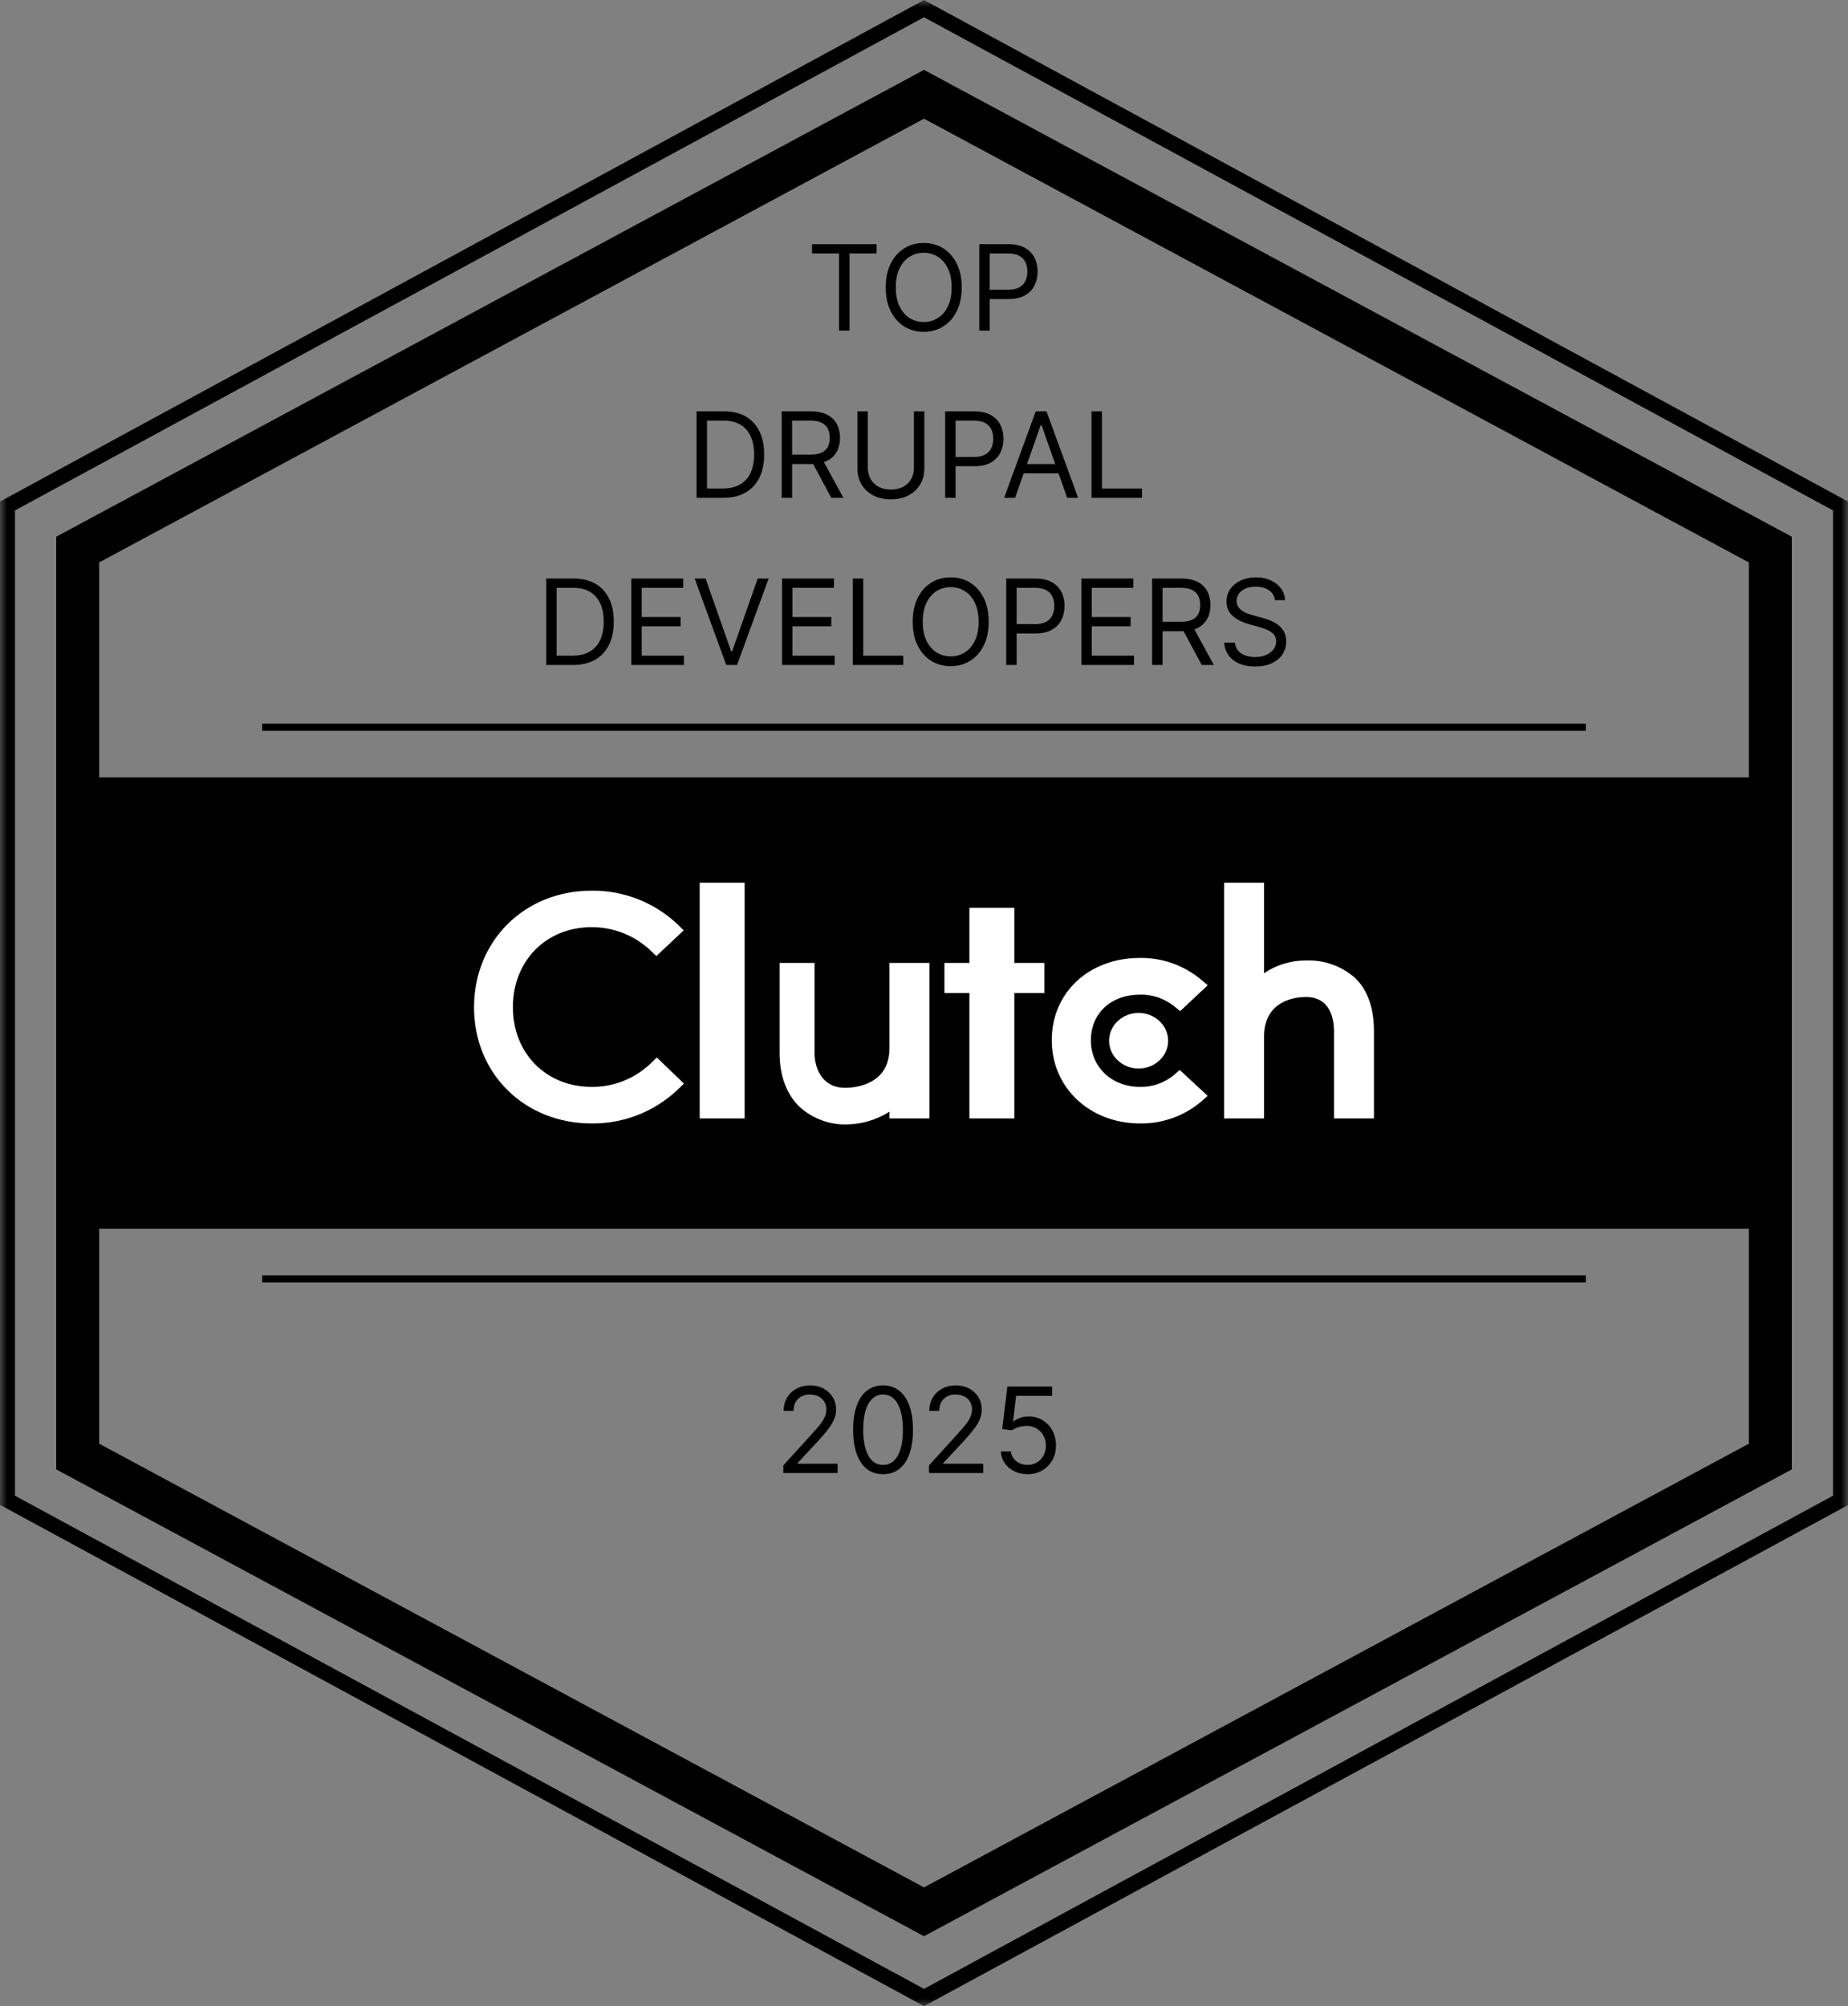
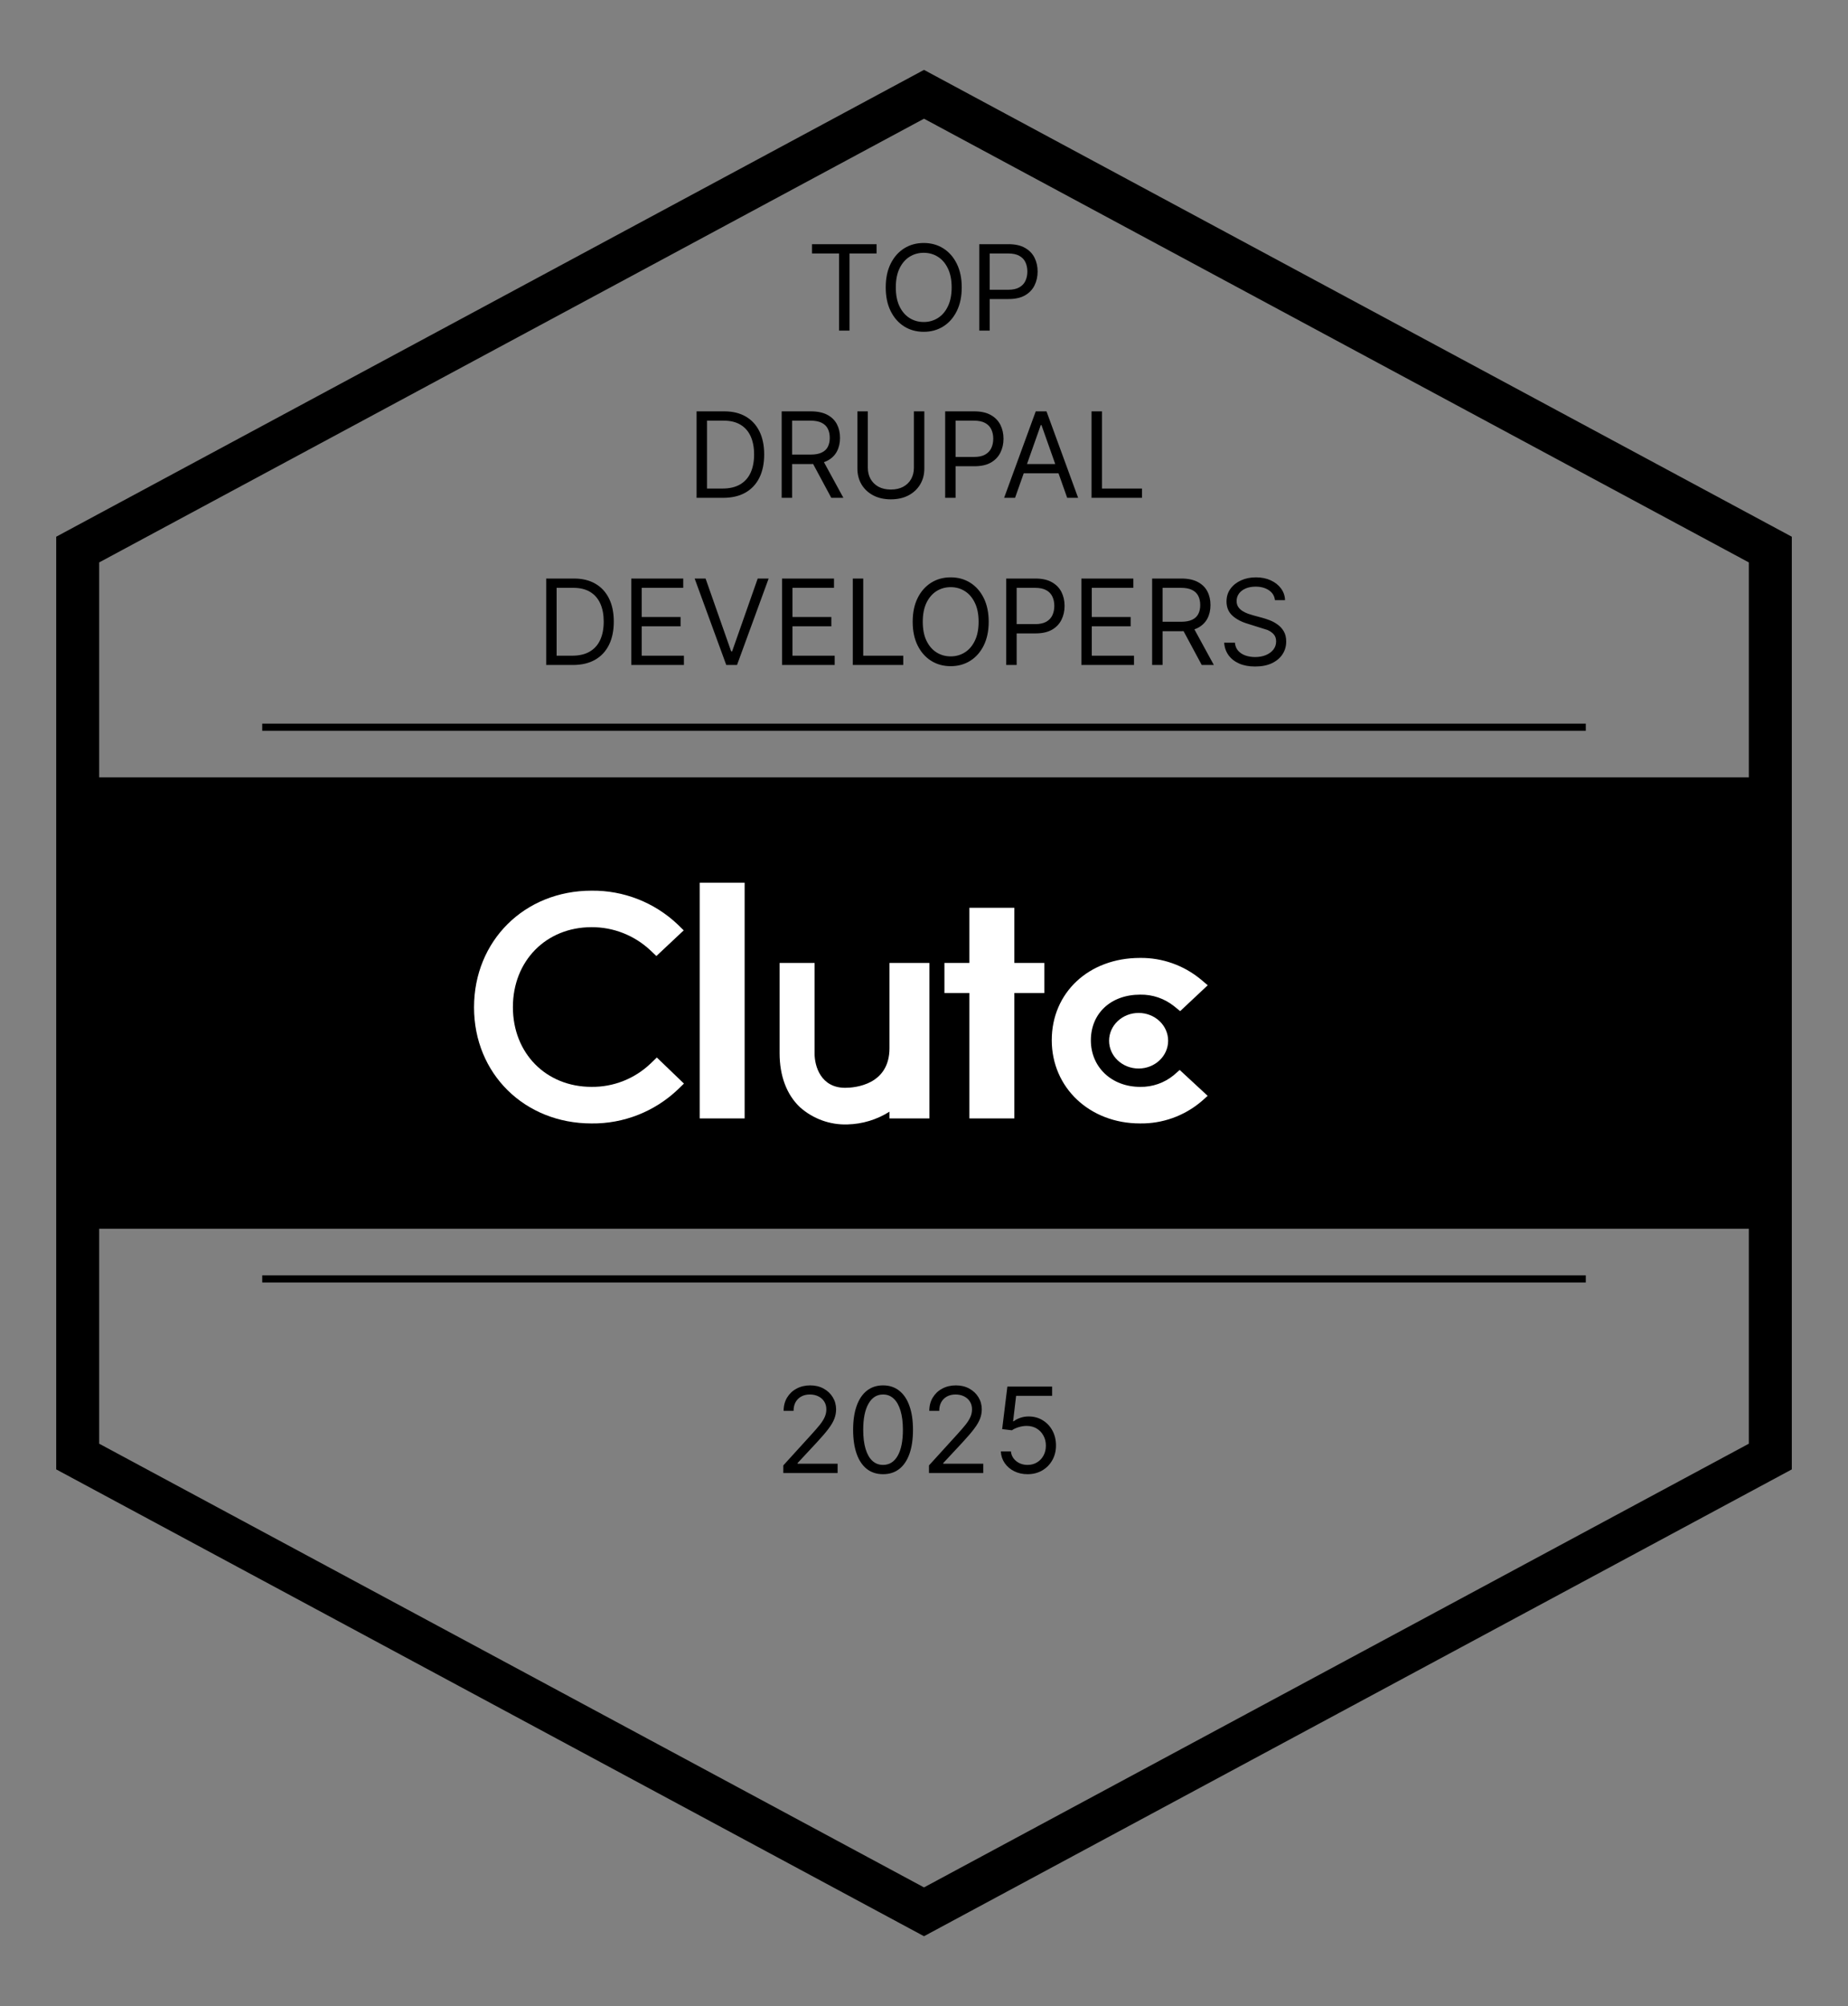
<svg xmlns="http://www.w3.org/2000/svg" width="129" height="140" viewBox="0 0 129 140" fill="none">
  <rect x="0" y="0" width="129" height="140" fill="#808080" stroke="none" />
  <g clip-path="url(#clip0_445_2033)">
    <mask id="mask0_445_2033" style="mask-type:luminance" maskUnits="userSpaceOnUse" x="0" y="0" width="129" height="140">
      <path d="M129 0H0V140H129V0Z" fill="white" />
    </mask>
    <g mask="url(#mask0_445_2033)">
-       <path d="M64.5 140L64.256 139.866L0 105.017V35L0.275 34.853L64.5 0L64.744 0.134L129 35V105.035L64.5 140ZM1.046 104.38L64.5 138.796L127.954 104.38V35.62L64.5 1.204L1.046 35.62V104.38Z" fill="black" />
      <path d="M123.577 38.352V101.647L64.5 133.418L5.424 101.647V38.352L64.5 6.58L123.577 38.352Z" stroke="black" stroke-width="3" />
      <path d="M123.771 54.25H5.23V85.75H123.771V54.25Z" fill="black" />
      <path d="M18.305 89.25H110.697" stroke="black" stroke-width="0.5" stroke-miterlimit="10" />
      <path d="M18.305 50.75H110.697" stroke="black" stroke-width="0.5" stroke-miterlimit="10" />
      <path d="M51.98 61.6H48.842V78.05H51.98V61.6Z" fill="white" />
      <path d="M62.09 73.149C62.09 75.711 59.674 75.914 58.998 75.914C57.303 75.914 56.861 74.416 56.861 73.513V67.199H54.42V73.499C54.42 75.088 54.918 76.4 55.846 77.273C56.758 78.082 57.944 78.511 59.161 78.469C60.2 78.443 61.212 78.136 62.09 77.58V78.049H64.879V67.199H62.09V73.149Z" fill="white" />
      <path d="M70.807 63.35H67.669V67.2H65.926V69.3H67.669V78.05H70.807V69.3H72.899V67.2H70.807V63.35Z" fill="white" />
      <path d="M81.933 75.034C81.273 75.574 80.445 75.863 79.593 75.849C77.606 75.849 76.148 74.48 76.148 72.601C76.148 70.721 77.542 69.412 79.593 69.412C80.448 69.396 81.281 69.68 81.95 70.213L82.382 70.563L84.306 68.757L83.825 68.351C82.63 67.362 81.123 66.829 79.575 66.85C76.008 66.85 73.418 69.269 73.418 72.59C73.418 75.911 76.072 78.4 79.575 78.4C81.131 78.425 82.644 77.887 83.839 76.885L84.302 76.475L82.35 74.669L81.931 75.034H81.933Z" fill="white" />
-       <path d="M94.563 68.221C93.633 67.413 92.435 66.987 91.206 67.027C90.15 67.014 89.115 67.324 88.238 67.916V61.6H85.449V78.05H88.238V72.345C88.238 69.783 90.48 69.576 91.157 69.576C92.851 69.576 93.12 71.077 93.12 71.98V78.05H95.909V71.995C95.909 70.405 95.504 69.096 94.563 68.221Z" fill="white" />
      <path d="M79.481 74.568C80.619 74.568 81.542 73.7 81.542 72.629C81.542 71.558 80.619 70.689 79.481 70.689C78.343 70.689 77.42 71.558 77.42 72.629C77.42 73.7 78.343 74.568 79.481 74.568Z" fill="white" />
      <path d="M45.401 74.232C44.293 75.284 42.82 75.865 41.293 75.848C38.114 75.848 35.803 73.503 35.803 70.283C35.803 67.063 38.114 64.704 41.293 64.704C42.811 64.696 44.275 65.271 45.387 66.308L45.819 66.717L47.727 64.926L47.308 64.516C45.685 62.975 43.527 62.13 41.293 62.157C36.611 62.157 33.09 65.657 33.09 70.298C33.09 74.938 36.625 78.401 41.293 78.401C43.535 78.427 45.699 77.574 47.325 76.025L47.743 75.619L45.85 73.799L45.401 74.233V74.232Z" fill="white" />
      <path d="M56.682 17.688V17.04H61.189V17.688H59.3V23.073H58.572V17.688H56.682ZM67.134 20.056C67.134 20.693 67.019 21.243 66.79 21.706C66.561 22.17 66.248 22.527 65.848 22.779C65.449 23.03 64.993 23.156 64.481 23.156C63.968 23.156 63.512 23.03 63.113 22.779C62.714 22.527 62.4 22.17 62.171 21.706C61.942 21.243 61.828 20.693 61.828 20.056C61.828 19.42 61.942 18.87 62.171 18.407C62.4 17.943 62.714 17.586 63.113 17.334C63.512 17.083 63.968 16.957 64.481 16.957C64.993 16.957 65.449 17.083 65.848 17.334C66.248 17.586 66.561 17.943 66.79 18.407C67.019 18.87 67.134 19.42 67.134 20.056ZM66.43 20.056C66.43 19.534 66.342 19.093 66.168 18.734C65.996 18.374 65.762 18.102 65.467 17.918C65.173 17.733 64.845 17.641 64.481 17.641C64.117 17.641 63.787 17.733 63.492 17.918C63.198 18.102 62.964 18.374 62.79 18.734C62.618 19.093 62.532 19.534 62.532 20.056C62.532 20.579 62.618 21.02 62.79 21.379C62.964 21.739 63.198 22.011 63.492 22.195C63.787 22.38 64.117 22.472 64.481 22.472C64.845 22.472 65.173 22.38 65.467 22.195C65.762 22.011 65.996 21.739 66.168 21.379C66.342 21.02 66.43 20.579 66.43 20.056ZM68.358 23.073V17.04H70.388C70.86 17.04 71.245 17.125 71.545 17.296C71.846 17.465 72.069 17.694 72.214 17.982C72.359 18.271 72.431 18.593 72.431 18.949C72.431 19.304 72.359 19.627 72.214 19.918C72.071 20.209 71.85 20.44 71.551 20.613C71.251 20.784 70.868 20.869 70.4 20.869H68.945V20.221H70.377C70.7 20.221 70.959 20.165 71.154 20.053C71.35 19.942 71.492 19.79 71.58 19.6C71.67 19.407 71.715 19.19 71.715 18.949C71.715 18.707 71.67 18.491 71.58 18.3C71.492 18.11 71.349 17.961 71.151 17.853C70.954 17.743 70.692 17.688 70.365 17.688H69.085V23.073H68.358Z" fill="black" />
      <path d="M50.48 34.741H48.625V28.707H50.562C51.145 28.707 51.644 28.828 52.059 29.069C52.473 29.309 52.791 29.654 53.012 30.103C53.233 30.551 53.344 31.087 53.344 31.712C53.344 32.34 53.233 32.882 53.01 33.335C52.786 33.787 52.462 34.135 52.035 34.378C51.609 34.62 51.09 34.741 50.48 34.741ZM49.353 34.093H50.433C50.93 34.093 51.342 33.996 51.668 33.804C51.995 33.611 52.239 33.337 52.399 32.982C52.56 32.626 52.64 32.203 52.64 31.712C52.64 31.225 52.56 30.806 52.402 30.454C52.244 30.101 52.007 29.829 51.692 29.641C51.377 29.45 50.985 29.355 50.515 29.355H49.353V34.093ZM54.565 34.741V28.707H56.596C57.065 28.707 57.451 28.788 57.752 28.948C58.053 29.108 58.276 29.327 58.421 29.605C58.566 29.884 58.638 30.202 58.638 30.557C58.638 30.913 58.566 31.228 58.421 31.503C58.276 31.778 58.054 31.994 57.755 32.151C57.456 32.306 57.073 32.384 56.608 32.384H54.964V31.724H56.584C56.905 31.724 57.163 31.677 57.359 31.582C57.556 31.488 57.699 31.355 57.787 31.182C57.877 31.007 57.922 30.799 57.922 30.557C57.922 30.316 57.877 30.104 57.787 29.924C57.697 29.743 57.553 29.604 57.356 29.505C57.158 29.405 56.897 29.355 56.572 29.355H55.293V34.741H54.565ZM57.394 32.03L58.873 34.741H58.028L56.572 32.03H57.394ZM63.795 28.707H64.523V32.702C64.523 33.114 64.426 33.483 64.233 33.807C64.041 34.129 63.77 34.383 63.42 34.57C63.07 34.754 62.659 34.847 62.187 34.847C61.716 34.847 61.305 34.754 60.955 34.57C60.604 34.383 60.333 34.129 60.139 33.807C59.947 33.483 59.851 33.114 59.851 32.702V28.707H60.579V32.643C60.579 32.938 60.644 33.2 60.773 33.43C60.902 33.657 61.086 33.837 61.325 33.969C61.565 34.098 61.853 34.163 62.187 34.163C62.522 34.163 62.809 34.098 63.05 33.969C63.291 33.837 63.475 33.657 63.602 33.43C63.731 33.2 63.795 32.938 63.795 32.643V28.707ZM65.977 34.741V28.707H68.007C68.479 28.707 68.865 28.793 69.164 28.963C69.465 29.132 69.688 29.361 69.833 29.65C69.978 29.939 70.05 30.261 70.05 30.616C70.05 30.971 69.978 31.295 69.833 31.585C69.69 31.876 69.469 32.108 69.17 32.281C68.87 32.452 68.487 32.537 68.019 32.537H66.564V31.889H67.996C68.319 31.889 68.578 31.833 68.773 31.721C68.969 31.609 69.111 31.458 69.199 31.267C69.289 31.075 69.334 30.858 69.334 30.616C69.334 30.375 69.289 30.159 69.199 29.968C69.111 29.777 68.968 29.628 68.771 29.52C68.573 29.41 68.311 29.355 67.984 29.355H66.704V34.741H65.977ZM70.856 34.741H70.093L72.3 28.707H73.051L75.258 34.741H74.495L72.699 29.662H72.652L70.856 34.741ZM71.138 32.384H74.213V33.032H71.138V32.384ZM76.194 34.741V28.707H76.922V34.093H79.716V34.741H76.194Z" fill="black" />
-       <path d="M39.982 46.407H38.127V40.374H40.064C40.647 40.374 41.146 40.494 41.561 40.736C41.975 40.975 42.293 41.32 42.514 41.77C42.736 42.218 42.846 42.754 42.846 43.379C42.846 44.007 42.734 44.548 42.511 45.002C42.288 45.454 41.964 45.801 41.537 46.045C41.111 46.286 40.592 46.407 39.982 46.407ZM38.855 45.759H39.935C40.432 45.759 40.844 45.663 41.17 45.47C41.497 45.278 41.741 45.004 41.901 44.648C42.062 44.293 42.142 43.87 42.142 43.379C42.142 42.892 42.063 42.472 41.904 42.121C41.745 41.767 41.509 41.496 41.194 41.307C40.879 41.117 40.486 41.022 40.017 41.022H38.855V45.759ZM44.067 46.407V40.374H47.694V41.022H44.795V43.06H47.507V43.709H44.795V45.759H47.741V46.407H44.067ZM49.253 40.374L51.037 45.453H51.107L52.892 40.374H53.655L51.448 46.407H50.697L48.49 40.374H49.253ZM54.591 46.407V40.374H58.218V41.022H55.319V43.06H58.031V43.709H55.319V45.759H58.265V46.407H54.591ZM59.53 46.407V40.374H60.258V45.759H63.052V46.407H59.53ZM69.016 43.39C69.016 44.027 68.901 44.577 68.673 45.04C68.444 45.504 68.13 45.861 67.731 46.113C67.331 46.364 66.876 46.49 66.363 46.49C65.85 46.49 65.394 46.364 64.995 46.113C64.596 45.861 64.282 45.504 64.053 45.04C63.824 44.577 63.71 44.027 63.71 43.39C63.71 42.754 63.824 42.204 64.053 41.74C64.282 41.277 64.596 40.92 64.995 40.668C65.394 40.417 65.85 40.291 66.363 40.291C66.876 40.291 67.331 40.417 67.731 40.668C68.13 40.92 68.444 41.277 68.673 41.74C68.901 42.204 69.016 42.754 69.016 43.39ZM68.312 43.39C68.312 42.868 68.225 42.427 68.05 42.068C67.878 41.708 67.644 41.436 67.349 41.251C67.056 41.067 66.727 40.975 66.363 40.975C65.999 40.975 65.669 41.067 65.374 41.251C65.081 41.436 64.847 41.708 64.672 42.068C64.5 42.427 64.414 42.868 64.414 43.39C64.414 43.913 64.5 44.354 64.672 44.713C64.847 45.073 65.081 45.345 65.374 45.529C65.669 45.714 65.999 45.806 66.363 45.806C66.727 45.806 67.056 45.714 67.349 45.529C67.644 45.345 67.878 45.073 68.05 44.713C68.225 44.354 68.312 43.913 68.312 43.39ZM70.24 46.407V40.374H72.271C72.742 40.374 73.128 40.459 73.427 40.63C73.728 40.799 73.951 41.028 74.096 41.316C74.241 41.605 74.313 41.927 74.313 42.283C74.313 42.638 74.241 42.961 74.096 43.252C73.953 43.543 73.732 43.774 73.433 43.947C73.133 44.118 72.75 44.203 72.282 44.203H70.827V43.555H72.259C72.582 43.555 72.841 43.499 73.037 43.388C73.232 43.276 73.374 43.124 73.462 42.934C73.552 42.741 73.597 42.524 73.597 42.283C73.597 42.041 73.552 41.825 73.462 41.635C73.374 41.444 73.231 41.295 73.034 41.187C72.836 41.077 72.574 41.022 72.247 41.022H70.968V46.407H70.24ZM75.486 46.407V40.374H79.113V41.022H76.213V43.06H78.925V43.709H76.213V45.759H79.16V46.407H75.486ZM80.425 46.407V40.374H82.456C82.925 40.374 83.311 40.454 83.612 40.615C83.913 40.774 84.136 40.993 84.281 41.272C84.426 41.551 84.498 41.868 84.498 42.224C84.498 42.579 84.426 42.895 84.281 43.169C84.136 43.444 83.914 43.66 83.615 43.818C83.316 43.973 82.933 44.05 82.467 44.05H80.824V43.39H82.444C82.765 43.39 83.023 43.343 83.219 43.249C83.416 43.155 83.559 43.021 83.647 42.848C83.737 42.673 83.782 42.465 83.782 42.224C83.782 41.982 83.737 41.771 83.647 41.59C83.557 41.41 83.413 41.27 83.216 41.172C83.018 41.072 82.757 41.022 82.432 41.022H81.153V46.407H80.425ZM83.254 43.697L84.733 46.407H83.888L82.432 43.697H83.254ZM88.998 41.882C88.963 41.583 88.82 41.352 88.57 41.187C88.319 41.022 88.012 40.939 87.648 40.939C87.382 40.939 87.149 40.983 86.95 41.069C86.752 41.155 86.597 41.274 86.486 41.425C86.376 41.577 86.322 41.748 86.322 41.941C86.322 42.102 86.36 42.24 86.436 42.356C86.514 42.47 86.614 42.566 86.735 42.642C86.857 42.717 86.984 42.779 87.117 42.828C87.25 42.875 87.372 42.913 87.484 42.943L88.094 43.108C88.251 43.149 88.425 43.206 88.616 43.279C88.81 43.351 88.995 43.45 89.171 43.576C89.349 43.7 89.496 43.859 89.611 44.053C89.727 44.248 89.784 44.486 89.784 44.769C89.784 45.095 89.7 45.39 89.529 45.653C89.361 45.916 89.114 46.125 88.79 46.281C88.467 46.436 88.075 46.513 87.613 46.513C87.182 46.513 86.81 46.444 86.495 46.304C86.182 46.165 85.935 45.97 85.755 45.721C85.577 45.471 85.476 45.182 85.453 44.852H86.204C86.224 45.08 86.3 45.268 86.433 45.417C86.568 45.565 86.738 45.675 86.944 45.747C87.151 45.818 87.374 45.853 87.613 45.853C87.891 45.853 88.14 45.808 88.361 45.718C88.582 45.626 88.757 45.498 88.886 45.335C89.016 45.17 89.08 44.977 89.08 44.757C89.08 44.557 89.025 44.394 88.913 44.268C88.801 44.143 88.655 44.04 88.473 43.962C88.291 43.883 88.094 43.815 87.883 43.756L87.143 43.544C86.674 43.408 86.302 43.215 86.028 42.963C85.754 42.712 85.617 42.383 85.617 41.976C85.617 41.638 85.708 41.344 85.89 41.092C86.074 40.839 86.32 40.643 86.63 40.503C86.941 40.362 87.288 40.291 87.671 40.291C88.059 40.291 88.403 40.361 88.704 40.5C89.006 40.638 89.245 40.826 89.421 41.066C89.599 41.306 89.693 41.578 89.702 41.882H88.998Z" fill="black" />
+       <path d="M39.982 46.407H38.127V40.374H40.064C40.647 40.374 41.146 40.494 41.561 40.736C41.975 40.975 42.293 41.32 42.514 41.77C42.736 42.218 42.846 42.754 42.846 43.379C42.846 44.007 42.734 44.548 42.511 45.002C42.288 45.454 41.964 45.801 41.537 46.045C41.111 46.286 40.592 46.407 39.982 46.407ZM38.855 45.759H39.935C40.432 45.759 40.844 45.663 41.17 45.47C41.497 45.278 41.741 45.004 41.901 44.648C42.062 44.293 42.142 43.87 42.142 43.379C42.142 42.892 42.063 42.472 41.904 42.121C41.745 41.767 41.509 41.496 41.194 41.307C40.879 41.117 40.486 41.022 40.017 41.022H38.855V45.759ZM44.067 46.407V40.374H47.694V41.022H44.795V43.06H47.507V43.709H44.795V45.759H47.741V46.407H44.067ZM49.253 40.374L51.037 45.453H51.107L52.892 40.374H53.655L51.448 46.407H50.697L48.49 40.374H49.253ZM54.591 46.407V40.374H58.218V41.022H55.319V43.06H58.031V43.709H55.319V45.759H58.265V46.407H54.591ZM59.53 46.407V40.374H60.258V45.759H63.052V46.407H59.53ZM69.016 43.39C69.016 44.027 68.901 44.577 68.673 45.04C68.444 45.504 68.13 45.861 67.731 46.113C67.331 46.364 66.876 46.49 66.363 46.49C65.85 46.49 65.394 46.364 64.995 46.113C64.596 45.861 64.282 45.504 64.053 45.04C63.824 44.577 63.71 44.027 63.71 43.39C63.71 42.754 63.824 42.204 64.053 41.74C64.282 41.277 64.596 40.92 64.995 40.668C65.394 40.417 65.85 40.291 66.363 40.291C66.876 40.291 67.331 40.417 67.731 40.668C68.13 40.92 68.444 41.277 68.673 41.74C68.901 42.204 69.016 42.754 69.016 43.39ZM68.312 43.39C68.312 42.868 68.225 42.427 68.05 42.068C67.878 41.708 67.644 41.436 67.349 41.251C67.056 41.067 66.727 40.975 66.363 40.975C65.999 40.975 65.669 41.067 65.374 41.251C65.081 41.436 64.847 41.708 64.672 42.068C64.5 42.427 64.414 42.868 64.414 43.39C64.414 43.913 64.5 44.354 64.672 44.713C64.847 45.073 65.081 45.345 65.374 45.529C65.669 45.714 65.999 45.806 66.363 45.806C66.727 45.806 67.056 45.714 67.349 45.529C67.644 45.345 67.878 45.073 68.05 44.713C68.225 44.354 68.312 43.913 68.312 43.39ZM70.24 46.407V40.374H72.271C72.742 40.374 73.128 40.459 73.427 40.63C73.728 40.799 73.951 41.028 74.096 41.316C74.241 41.605 74.313 41.927 74.313 42.283C74.313 42.638 74.241 42.961 74.096 43.252C73.953 43.543 73.732 43.774 73.433 43.947C73.133 44.118 72.75 44.203 72.282 44.203H70.827V43.555H72.259C72.582 43.555 72.841 43.499 73.037 43.388C73.232 43.276 73.374 43.124 73.462 42.934C73.552 42.741 73.597 42.524 73.597 42.283C73.597 42.041 73.552 41.825 73.462 41.635C73.374 41.444 73.231 41.295 73.034 41.187C72.836 41.077 72.574 41.022 72.247 41.022H70.968V46.407H70.24ZM75.486 46.407V40.374H79.113V41.022H76.213V43.06H78.925V43.709H76.213V45.759H79.16V46.407H75.486ZM80.425 46.407V40.374H82.456C82.925 40.374 83.311 40.454 83.612 40.615C83.913 40.774 84.136 40.993 84.281 41.272C84.426 41.551 84.498 41.868 84.498 42.224C84.498 42.579 84.426 42.895 84.281 43.169C84.136 43.444 83.914 43.66 83.615 43.818C83.316 43.973 82.933 44.05 82.467 44.05H80.824V43.39H82.444C82.765 43.39 83.023 43.343 83.219 43.249C83.416 43.155 83.559 43.021 83.647 42.848C83.737 42.673 83.782 42.465 83.782 42.224C83.782 41.982 83.737 41.771 83.647 41.59C83.557 41.41 83.413 41.27 83.216 41.172C83.018 41.072 82.757 41.022 82.432 41.022H81.153V46.407H80.425ZM83.254 43.697L84.733 46.407H83.888L82.432 43.697H83.254ZM88.998 41.882C88.963 41.583 88.82 41.352 88.57 41.187C88.319 41.022 88.012 40.939 87.648 40.939C87.382 40.939 87.149 40.983 86.95 41.069C86.752 41.155 86.597 41.274 86.486 41.425C86.376 41.577 86.322 41.748 86.322 41.941C86.322 42.102 86.36 42.24 86.436 42.356C86.514 42.47 86.614 42.566 86.735 42.642C86.857 42.717 86.984 42.779 87.117 42.828C87.25 42.875 87.372 42.913 87.484 42.943L88.094 43.108C88.251 43.149 88.425 43.206 88.616 43.279C88.81 43.351 88.995 43.45 89.171 43.576C89.349 43.7 89.496 43.859 89.611 44.053C89.727 44.248 89.784 44.486 89.784 44.769C89.784 45.095 89.7 45.39 89.529 45.653C89.361 45.916 89.114 46.125 88.79 46.281C88.467 46.436 88.075 46.513 87.613 46.513C87.182 46.513 86.81 46.444 86.495 46.304C86.182 46.165 85.935 45.97 85.755 45.721C85.577 45.471 85.476 45.182 85.453 44.852H86.204C86.224 45.08 86.3 45.268 86.433 45.417C86.568 45.565 86.738 45.675 86.944 45.747C87.151 45.818 87.374 45.853 87.613 45.853C87.891 45.853 88.14 45.808 88.361 45.718C88.582 45.626 88.757 45.498 88.886 45.335C89.016 45.17 89.08 44.977 89.08 44.757C89.08 44.557 89.025 44.394 88.913 44.268C88.801 44.143 88.655 44.04 88.473 43.962L87.143 43.544C86.674 43.408 86.302 43.215 86.028 42.963C85.754 42.712 85.617 42.383 85.617 41.976C85.617 41.638 85.708 41.344 85.89 41.092C86.074 40.839 86.32 40.643 86.63 40.503C86.941 40.362 87.288 40.291 87.671 40.291C88.059 40.291 88.403 40.361 88.704 40.5C89.006 40.638 89.245 40.826 89.421 41.066C89.599 41.306 89.693 41.578 89.702 41.882H88.998Z" fill="black" />
      <path d="M54.678 102.796V102.266L56.662 100.085C56.895 99.83 57.086 99.608 57.237 99.42C57.388 99.229 57.499 99.05 57.571 98.883C57.646 98.715 57.683 98.538 57.683 98.353C57.683 98.141 57.632 97.957 57.53 97.802C57.431 97.647 57.294 97.527 57.119 97.443C56.945 97.358 56.75 97.316 56.532 97.316C56.302 97.316 56.1 97.364 55.928 97.46C55.758 97.555 55.626 97.687 55.532 97.858C55.44 98.029 55.394 98.229 55.394 98.459H54.701C54.701 98.106 54.782 97.795 54.945 97.528C55.107 97.261 55.328 97.053 55.608 96.904C55.89 96.754 56.206 96.68 56.556 96.68C56.908 96.68 57.22 96.754 57.492 96.904C57.764 97.053 57.977 97.254 58.132 97.508C58.286 97.761 58.364 98.043 58.364 98.353C58.364 98.575 58.324 98.792 58.243 99.004C58.165 99.214 58.028 99.449 57.833 99.708C57.639 99.966 57.37 100.28 57.026 100.651L55.676 102.101V102.148H58.469V102.796H54.678ZM61.642 102.878C61.2 102.878 60.823 102.758 60.512 102.516C60.201 102.272 59.963 101.92 59.799 101.458C59.635 100.995 59.552 100.435 59.552 99.779C59.552 99.127 59.635 98.57 59.799 98.109C59.965 97.645 60.204 97.291 60.515 97.048C60.828 96.802 61.204 96.68 61.642 96.68C62.08 96.68 62.455 96.802 62.766 97.048C63.079 97.291 63.318 97.645 63.482 98.109C63.648 98.57 63.731 99.127 63.731 99.779C63.731 100.435 63.649 100.995 63.485 101.458C63.321 101.92 63.083 102.272 62.772 102.516C62.461 102.758 62.084 102.878 61.642 102.878ZM61.642 102.23C62.08 102.23 62.421 102.018 62.663 101.594C62.906 101.17 63.027 100.565 63.027 99.779C63.027 99.257 62.971 98.812 62.86 98.445C62.75 98.077 62.592 97.797 62.384 97.605C62.179 97.412 61.932 97.316 61.642 97.316C61.208 97.316 60.868 97.531 60.624 97.961C60.379 98.389 60.257 98.995 60.257 99.779C60.257 100.302 60.312 100.745 60.421 101.111C60.531 101.476 60.688 101.754 60.894 101.944C61.101 102.135 61.35 102.23 61.642 102.23ZM64.847 102.796V102.266L66.831 100.085C67.063 99.83 67.255 99.608 67.406 99.42C67.556 99.229 67.668 99.05 67.74 98.883C67.815 98.715 67.852 98.538 67.852 98.353C67.852 98.141 67.801 97.957 67.699 97.802C67.6 97.647 67.463 97.527 67.288 97.443C67.114 97.358 66.919 97.316 66.701 97.316C66.471 97.316 66.269 97.364 66.097 97.46C65.927 97.555 65.795 97.687 65.701 97.858C65.609 98.029 65.563 98.229 65.563 98.459H64.87C64.87 98.106 64.951 97.795 65.114 97.528C65.276 97.261 65.497 97.053 65.777 96.904C66.059 96.754 66.375 96.68 66.725 96.68C67.077 96.68 67.389 96.754 67.661 96.904C67.933 97.053 68.146 97.254 68.301 97.508C68.455 97.761 68.533 98.043 68.533 98.353C68.533 98.575 68.493 98.792 68.412 99.004C68.334 99.214 68.197 99.449 68.001 99.708C67.808 99.966 67.539 100.28 67.195 100.651L65.845 102.101V102.148H68.638V102.796H64.847ZM71.729 102.878C71.384 102.878 71.074 102.81 70.798 102.672C70.522 102.535 70.302 102.346 70.135 102.107C69.969 101.867 69.878 101.594 69.862 101.288H70.567C70.594 101.561 70.717 101.786 70.936 101.965C71.157 102.142 71.421 102.23 71.729 102.23C71.975 102.23 72.194 102.172 72.386 102.056C72.58 101.941 72.731 101.781 72.841 101.579C72.953 101.375 73.008 101.144 73.008 100.887C73.008 100.624 72.951 100.389 72.835 100.183C72.722 99.975 72.565 99.811 72.366 99.691C72.166 99.571 71.938 99.51 71.682 99.508C71.498 99.506 71.309 99.534 71.115 99.593C70.922 99.65 70.762 99.724 70.637 99.814L69.956 99.732L70.32 96.762H73.443V97.41H70.93L70.719 99.19H70.754C70.878 99.092 71.032 99.01 71.218 98.945C71.404 98.88 71.598 98.848 71.799 98.848C72.167 98.848 72.495 98.936 72.782 99.113C73.072 99.288 73.299 99.528 73.463 99.832C73.629 100.137 73.713 100.484 73.713 100.875C73.713 101.26 73.626 101.604 73.454 101.906C73.284 102.207 73.049 102.444 72.75 102.619C72.451 102.792 72.11 102.878 71.729 102.878Z" fill="black" />
    </g>
  </g>
  <defs>
    <clipPath id="clip0_445_2033">
      <rect width="129" height="140" fill="white" />
    </clipPath>
  </defs>
</svg>